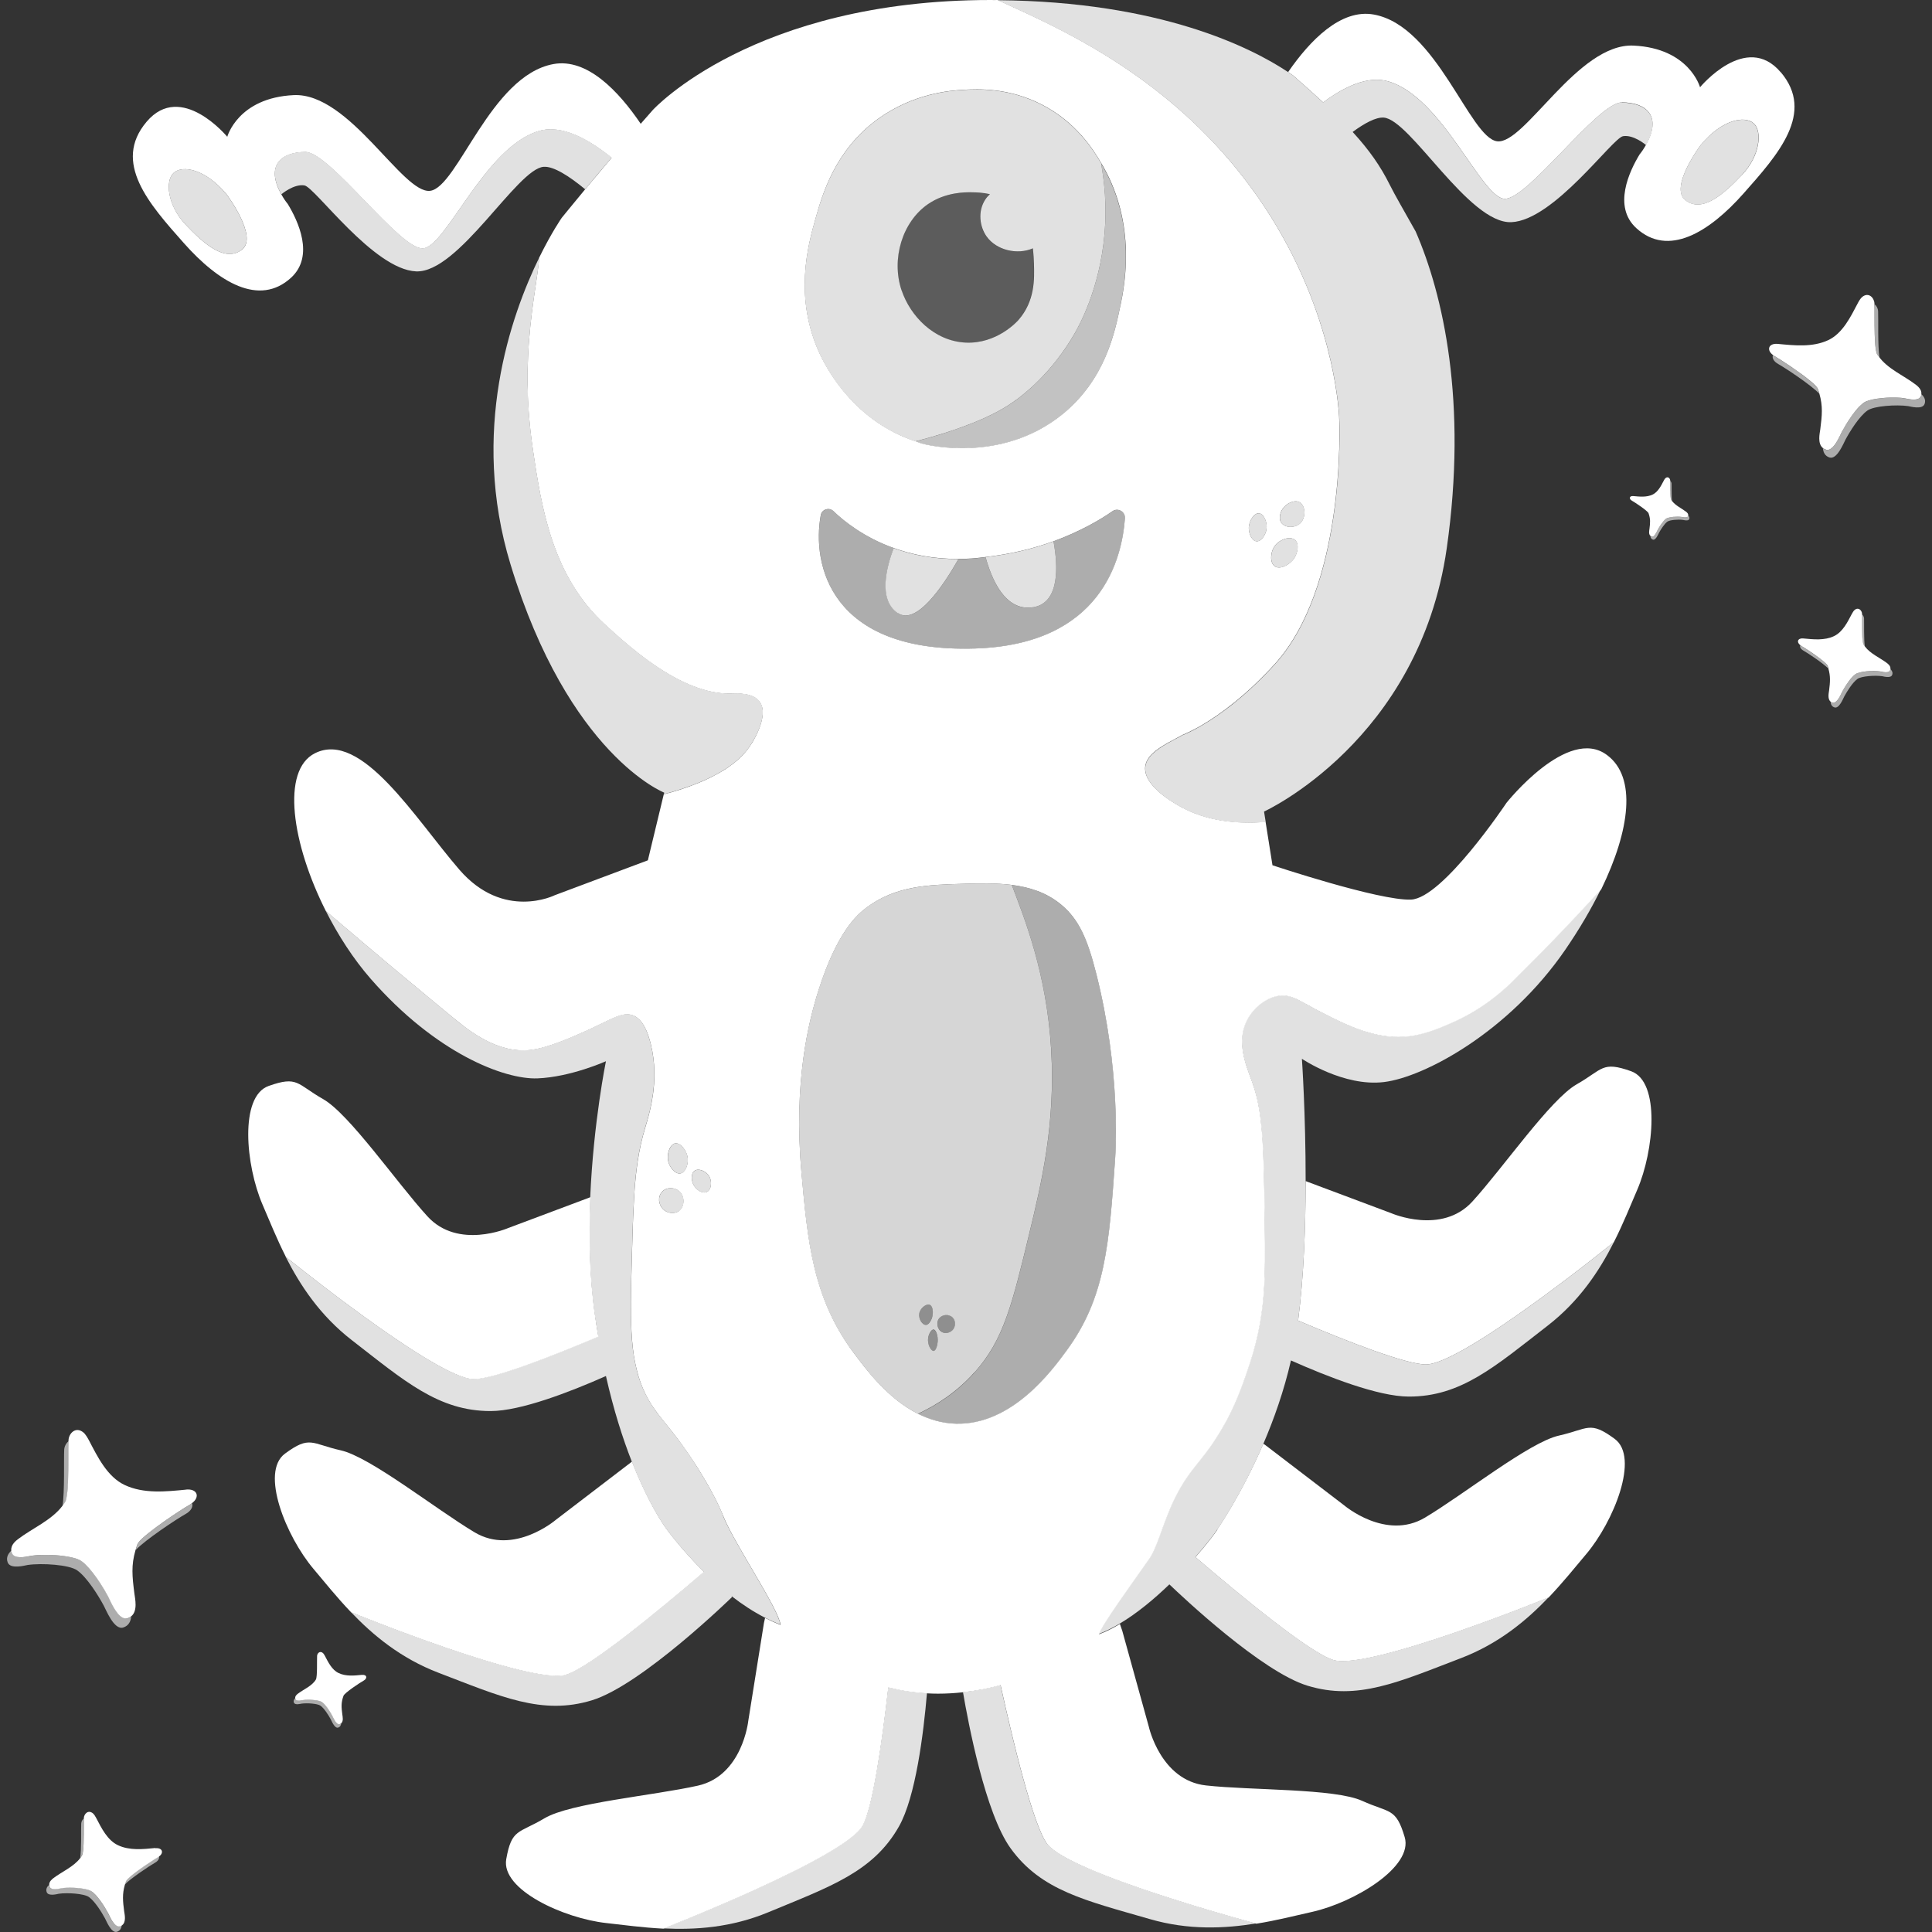
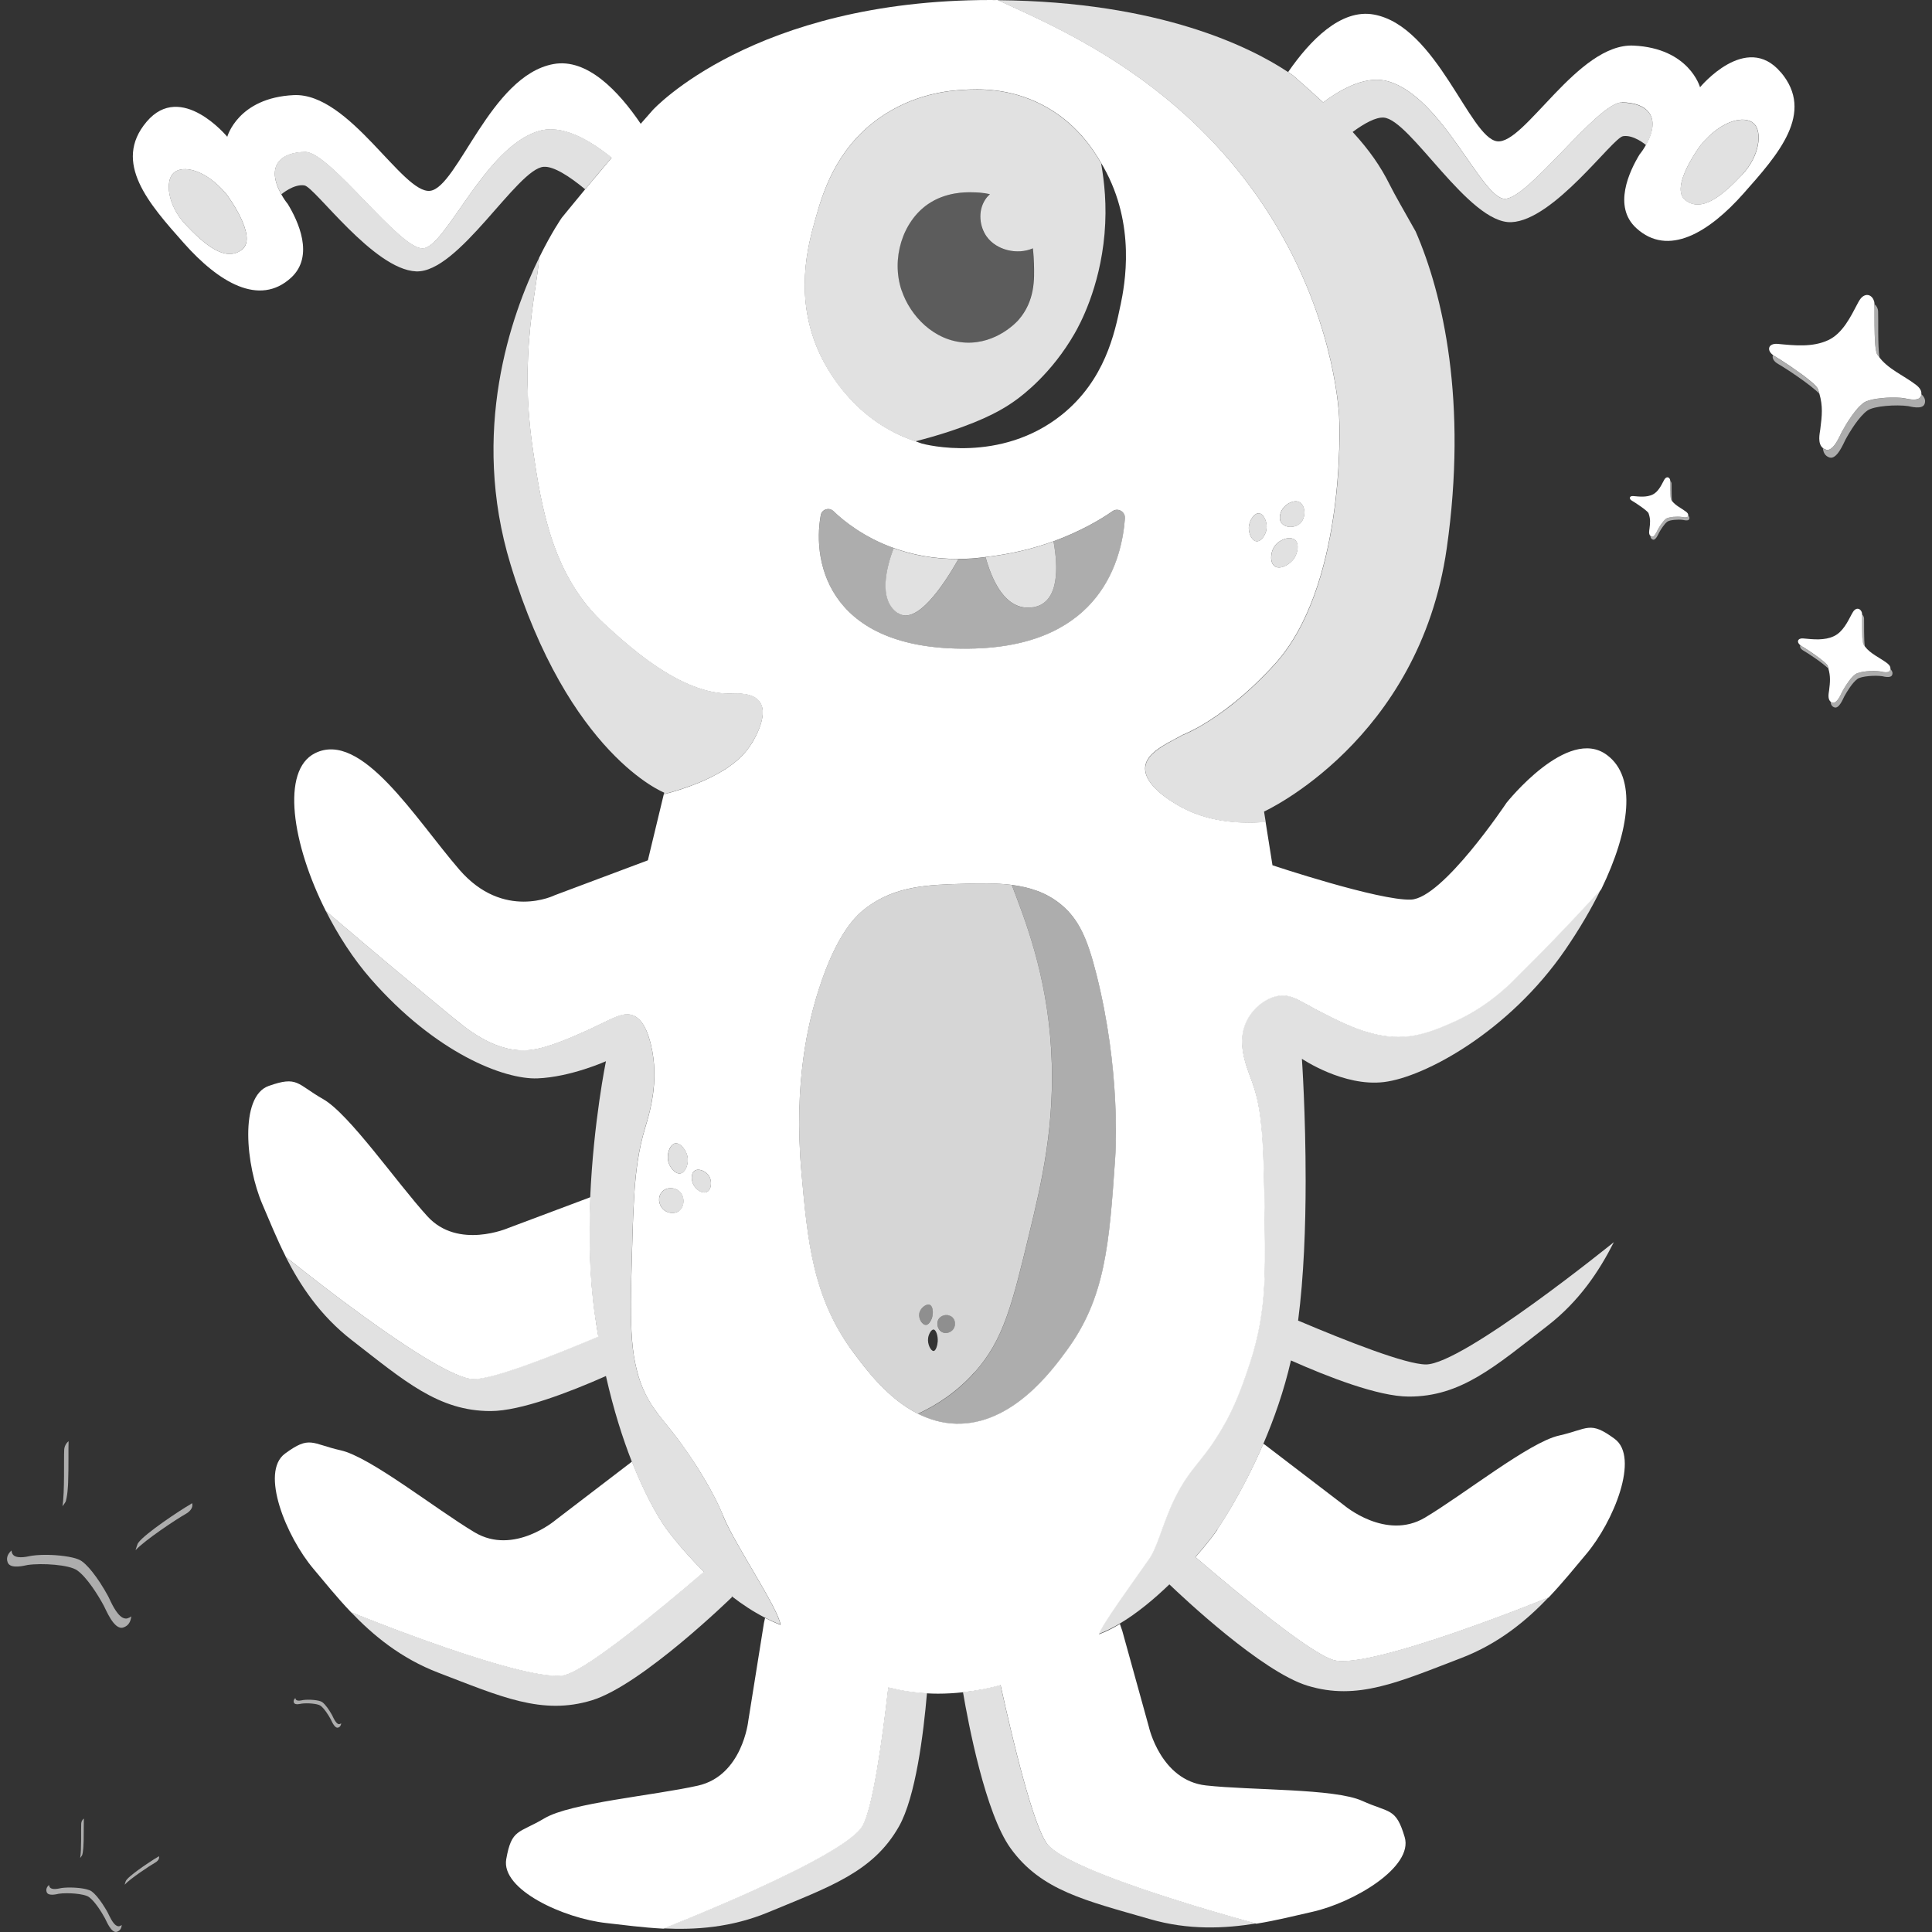
<svg xmlns="http://www.w3.org/2000/svg" viewBox="0 0 300 300">
  <rect x="0" y="0" width="300" height="300" fill="#333333" stroke="none" />
  <g fill="#fff">
    <path d="m 162.55 286.25 c -2.16 -2.97 -5.24 -15.73 -7.2 -24.61 -1.85 .51 -3.79 .88 -5.82 1.1 .81 4.77 3.47 18.84 7.4 24.27 4.76 6.59 11.66 8.1 21.6 10.98 6.02 1.75 11.62 1.48 16.54 .68 -.01 0 -29.13 -7.78 -32.52 -12.43 z" opacity=".85" />
    <path d="m 133.92 283.48 c -2.85 5 -30.92 15.96 -30.94 15.96 4.98 .25 10.57 -.11 16.36 -2.52 9.56 -3.97 16.25 -6.24 20.25 -13.31 2.59 -4.58 3.81 -14.37 4.35 -20.71 -2.12 -.11 -4.12 -.43 -6.02 -.91 -.98 8.55 -2.43 18.72 -4 21.49 z" opacity=".85" />
    <path d="m 189.03 237.5 c -.04 .16 -1.34 1.94 -3.4 4.29 6.91 5.92 17.76 14.88 21.42 15.98 5.51 1.67 33.42 -9.71 33.43 -9.72 2.24 -2.35 4.12 -4.71 5.81 -6.71 4.28 -5.06 8.33 -15.04 4.44 -17.91 s -4.1 -1.54 -8.67 -.51 c -4.58 1.03 -14.7 9.1 -20.78 12.73 s -12.57 -1.91 -12.57 -1.91 l -12.27 -9.38 -.27 -.18 c -3.44 8 -7.13 13.26 -7.13 13.26 l -.01 .04 z" />
-     <path d="m 201.57 205.06 c 7.75 3.29 16.78 6.81 19.85 6.81 5.75 0 29.17 -18.98 29.18 -18.99 1.47 -2.9 2.58 -5.7 3.62 -8.11 2.63 -6.09 3.61 -16.81 -.94 -18.43 s -4.37 -.29 -8.45 2.03 -11.43 12.97 -16.2 18.2 -12.58 1.82 -12.58 1.82 l -13.31 -4.99 c -.01 6.98 -.28 14.83 -1.17 21.65 z" />
    <path d="m 87.93 260.04 c 3.65 -1.11 14.48 -10.04 21.39 -15.96 -3.72 -3.66 -6.07 -7 -6.07 -7 -1.34 -1.96 -3.22 -5.29 -5.12 -10.12 l -11.86 9.07 s -6.49 5.54 -12.57 1.91 -16.2 -11.7 -20.78 -12.73 -4.78 -2.36 -8.67 .51 .16 12.84 4.44 17.91 c 1.69 2 3.57 4.36 5.81 6.71 .01 .01 27.92 11.39 33.43 9.72 z" />
    <path d="m 92.91 207.54 c -.18 -1.03 -.35 -2.09 -.5 -3.17 -.89 -6.12 -.99 -12.58 -.73 -18.47 l -12.74 4.78 s -7.82 3.42 -12.58 -1.82 c -4.77 -5.23 -12.12 -15.89 -16.2 -18.2 -4.08 -2.32 -3.9 -3.65 -8.45 -2.03 s -3.57 12.34 -.94 18.43 c 1.04 2.4 2.15 5.21 3.62 8.11 .01 .01 23.43 18.99 29.18 18.99 3.01 0 11.72 -3.38 19.35 -6.6 z" />
    <path d="m 83.73 20.31 c -8.43 2.41 -14.45 18.07 -18.07 18.24 -3.61 .17 -14.45 -14.97 -18.24 -14.97 s -6.23 2.13 -3.73 6.59 c 0 0 1.93 -1.65 3.58 -1.38 1.65 .28 10.73 13.07 17.34 13.35 s 15.69 -15.96 19.82 -16.24 c 1.56 -.1 4 1.48 6.43 3.49 1.18 -1.42 2.58 -3.1 4.12 -4.91 -3.63 -2.95 -7.75 -5.17 -11.24 -4.17 z" opacity=".85" />
    <path d="m 26.98 26.83 c -1.38 1.23 -1 5.06 1.84 8.04 2.83 2.99 6.13 5.9 8.73 3.91 2.61 -1.99 -2.38 -8.61 -2.38 -8.61 -3.29 -3.96 -6.82 -4.57 -8.2 -3.34 z" opacity=".85" />
    <path d="m 276.5 11.21 c -5.37 -6.33 -12.52 2.34 -12.52 2.34 s -1.65 -6.06 -10.32 -6.47 -16.93 15.41 -21.19 14.86 c -4.27 -.55 -9.36 -17.89 -19.13 -19.68 -5.14 -.94 -9.93 4.02 -13.32 8.93 .27 .18 .52 .35 .75 .51 1.75 1.53 3.3 2.91 4.69 4.2 3.33 -2.48 6.96 -4.17 10.09 -3.27 8.43 2.41 14.45 18.07 18.07 18.24 3.61 .17 14.45 -14.97 18.24 -14.97 s 6.23 2.13 3.73 6.59 c -.34 .61 -.67 1.09 -.99 1.48 -1.59 2.61 -4.19 8.09 -.52 11.45 4.95 4.54 11.28 .69 16.65 -5.37 s 11.15 -12.52 5.78 -18.85 z m -6.04 15.98 c -2.83 2.99 -6.13 5.9 -8.73 3.91 -2.61 -1.99 2.38 -8.61 2.38 -8.61 3.29 -3.96 6.82 -4.57 8.2 -3.34 s 1 5.06 -1.84 8.04 z" />
    <path d="m 264.1 22.5 s -4.98 6.62 -2.38 8.61 c 2.61 1.99 5.9 -.92 8.73 -3.91 s 3.22 -6.82 1.84 -8.04 c -1.38 -1.23 -4.9 -.61 -8.2 3.34 z" opacity=".85" />
    <path d="m 189.04 237.46 s 3.7 -5.26 7.13 -13.26 c 1.63 -3.79 3.2 -8.19 4.29 -12.95 5.73 2.55 13.55 5.6 18.27 5.61 8.13 .03 13.41 -4.67 21.59 -11.01 4.95 -3.84 8.03 -8.52 10.28 -12.97 -.01 .01 -23.43 18.99 -29.18 18.99 -3.08 0 -12.11 -3.53 -19.85 -6.81 .89 -6.81 1.17 -14.67 1.17 -21.65 .01 -10.49 -.58 -19 -.58 -19 s 6.47 4.38 12.75 3.61 c 6.28 -.76 19.4 -7.8 28.15 -20.55 2.18 -3.18 4.05 -6.36 5.54 -9.43 -.35 .38 -.72 .78 -1.1 1.19 -.47 .51 -.97 1.04 -1.49 1.61 -.65 .7 -1.36 1.45 -2.1 2.24 -.79 .84 -1.62 1.71 -2.54 2.66 -1.81 1.88 -3.88 3.98 -6.27 6.34 -.16 .16 -.36 .35 -.58 .57 -1.57 1.51 -4.68 4.21 -9.25 6.18 -.86 .37 -1.74 .74 -2.66 1.08 -1.88 .68 -3.94 1.18 -6.39 1.04 -.94 -.05 -1.87 -.21 -2.78 -.42 -.58 -.13 -1.15 -.29 -1.71 -.47 -2.41 -.78 -4.66 -1.93 -6.69 -2.97 -.84 -.43 -1.54 -.82 -2.15 -1.16 s -1.14 -.63 -1.62 -.85 c -.72 -.34 -1.35 -.53 -2.05 -.54 -.23 0 -.48 .01 -.73 .05 -.74 .11 -1.43 .39 -2.07 .77 -1.3 .78 -2.35 2 -2.94 3.27 -1.45 3.15 -.11 6.58 .79 8.98 .06 .16 .12 .32 .17 .47 .21 .57 .39 1.16 .55 1.78 s .3 1.27 .43 1.95 c .12 .69 .23 1.41 .32 2.18 .22 1.93 .35 4.15 .44 6.81 s .13 5.74 .18 9.4 c .01 .96 .03 1.9 .03 2.82 .02 1.84 .01 3.6 -.06 5.33 -.02 .43 -.04 .86 -.06 1.3 -.23 3.87 -.81 7.66 -2.2 11.92 -.84 2.57 -1.84 5.56 -3.56 8.81 -.28 .53 -.59 1.08 -.92 1.62 -.26 .44 -.54 .88 -.83 1.33 -.26 .4 -.52 .8 -.8 1.2 -.26 .37 -.51 .7 -.75 1.02 s -.48 .62 -.71 .91 c -.69 .87 -1.33 1.65 -1.96 2.53 -.21 .29 -.42 .6 -.63 .92 -.42 .65 -.85 1.37 -1.29 2.24 -.29 .56 -.54 1.12 -.79 1.67 -1.46 3.33 -2.23 6.51 -3.42 8.2 -2.79 3.96 -7.46 10.37 -7.79 11.7 1.08 -.42 2.16 -.96 3.24 -1.6 2.74 -1.63 5.4 -3.86 7.72 -6.1 2.04 1.95 14.33 13.56 21.44 15.73 7.77 2.38 14.18 -.58 23.85 -4.28 5.85 -2.24 10.16 -5.83 13.6 -9.44 -.01 .01 -27.92 11.39 -33.43 9.72 -3.65 -1.11 -14.51 -10.07 -21.42 -15.98 2.06 -2.35 3.36 -4.13 3.4 -4.29 l .01 -.04 z" opacity=".85" />
    <path d="m 112.29 235.38 c -.23 -.59 -.81 -2 -2.06 -4.25 -.42 -.75 -.91 -1.6 -1.49 -2.54 -.2 -.33 -.4 -.65 -.6 -.96 -1.17 -1.85 -2.22 -3.3 -3.14 -4.5 -.31 -.4 -.6 -.78 -.88 -1.13 -.14 -.18 -.28 -.35 -.41 -.51 -.27 -.33 -.52 -.65 -.76 -.95 s -.47 -.59 -.69 -.87 -.42 -.55 -.61 -.83 c -.76 -1.08 -1.37 -2.18 -1.86 -3.33 -.52 -1.23 -.9 -2.52 -1.17 -3.9 -.07 -.35 -.14 -.71 -.2 -1.08 -.25 -1.59 -.38 -3.31 -.43 -5.19 -.01 -.25 -.02 -.49 -.02 -.75 -.03 -1.63 -.01 -3.39 .03 -5.29 .03 -1.29 .07 -2.65 .11 -4.09 .04 -1.24 .07 -2.39 .1 -3.48 .03 -1.03 .07 -2.01 .1 -2.93 l .01 -.12 c .04 -.93 .08 -1.81 .13 -2.65 s .11 -1.63 .17 -2.4 c .07 -.8 .15 -1.56 .25 -2.3 .05 -.36 .1 -.72 .15 -1.07 .27 -1.76 .64 -3.42 1.15 -5.14 .08 -.26 .17 -.56 .27 -.91 .31 -1.05 .69 -2.49 .93 -4.19 .08 -.57 .14 -1.16 .19 -1.78 .04 -.62 .06 -1.27 .04 -1.93 -.03 -1.33 -.19 -2.74 -.55 -4.18 -.21 -.85 -.44 -1.54 -.68 -2.1 -.12 -.28 -.24 -.52 -.37 -.74 s -.25 -.4 -.37 -.56 c -.24 -.33 -.48 -.55 -.69 -.71 -.16 -.12 -.31 -.21 -.43 -.27 -.04 -.02 -.08 -.04 -.12 -.06 -1.31 -.56 -2.58 .05 -4.8 1.14 -.54 .27 -1.17 .57 -1.84 .88 -.25 .12 -.48 .23 -.74 .34 -1.37 .61 -3.3 1.48 -5.23 2.13 -.39 .13 -.77 .25 -1.15 .36 -.76 .22 -1.5 .38 -2.19 .47 -.32 .04 -.64 .06 -.95 .07 -.01 0 -.01 0 -.02 0 -.62 .02 -1.23 -.03 -1.82 -.12 -.3 -.05 -.6 -.1 -.89 -.17 -.59 -.14 -1.16 -.32 -1.71 -.53 -.83 -.32 -1.62 -.71 -2.37 -1.14 -.99 -.57 -1.9 -1.21 -2.71 -1.82 -.61 -.46 -1.16 -.91 -1.64 -1.31 -.6 -.49 -1.18 -.97 -1.75 -1.44 -2.28 -1.88 -4.35 -3.6 -6.23 -5.17 -.47 -.39 -.93 -.78 -1.38 -1.15 -1.55 -1.3 -2.95 -2.48 -4.24 -3.57 -.57 -.49 -1.13 -.96 -1.66 -1.41 -.69 -.58 -1.33 -1.13 -1.95 -1.65 -.92 -.78 -1.76 -1.5 -2.53 -2.15 1.92 3.8 4.29 7.47 6.98 10.55 10.12 11.57 20.74 15.64 25.87 15.45 5.14 -.19 10.65 -2.66 10.65 -2.66 s -1.93 9.42 -2.44 21.09 c -.26 5.89 -.16 12.35 .73 18.47 .16 1.09 .33 2.14 .5 3.17 -7.63 3.22 -16.34 6.6 -19.35 6.6 -5.75 0 -29.17 -18.98 -29.18 -18.99 2.25 4.45 5.33 9.13 10.28 12.97 8.18 6.34 13.46 11.03 21.59 11.01 4.61 -.01 12.19 -2.92 17.87 -5.44 1.2 5.32 2.61 9.7 4.01 13.27 1.9 4.84 3.78 8.16 5.12 10.12 0 0 2.35 3.34 6.07 7 -6.91 5.92 -17.74 14.85 -21.39 15.96 -5.51 1.67 -33.42 -9.71 -33.43 -9.72 3.44 3.61 7.75 7.2 13.6 9.44 9.67 3.7 16.08 6.66 23.85 4.28 s 21.74 -16.02 21.74 -16.02 l -.06 -.15 c 1.61 1.25 3.34 2.4 5.16 3.33 .79 .4 1.59 .77 2.41 1.08 -.31 -2.52 -7.23 -12.66 -8.91 -16.91 z" opacity=".85" />
    <path d="m 108.59 121.5 c .62 -.26 1.2 -.52 1.73 -.78 s 1.02 -.52 1.48 -.79 .87 -.52 1.25 -.78 c .57 -.39 1.06 -.77 1.49 -1.15 s .79 -.75 1.11 -1.11 c .13 -.15 .25 -.3 .36 -.44 .26 -.33 .48 -.64 .67 -.95 .08 -.12 .25 -.41 .47 -.8 .15 -.27 .31 -.59 .48 -.95 .2 -.44 .39 -.93 .54 -1.43 .1 -.34 .18 -.68 .23 -1.02 s .07 -.68 .04 -1 c -.04 -.48 -.18 -.94 -.45 -1.32 -.13 -.19 -.28 -.35 -.45 -.48 -.34 -.28 -.75 -.46 -1.18 -.59 s -.88 -.19 -1.3 -.22 c -.63 -.05 -1.19 -.02 -1.51 -.01 -5.72 .14 -11.59 -3.88 -15.88 -7.45 -1.43 -1.19 -2.68 -2.33 -3.69 -3.25 -1.04 -.94 -1.97 -1.94 -2.81 -2.98 -.84 -1.03 -1.59 -2.11 -2.26 -3.22 s -1.26 -2.24 -1.78 -3.4 c -.78 -1.73 -1.42 -3.51 -1.94 -5.3 -.7 -2.38 -1.21 -4.79 -1.62 -7.13 -.21 -1.17 -.39 -2.32 -.56 -3.45 -.09 -.56 -.17 -1.12 -.25 -1.67 -.27 -1.81 -.47 -3.56 -.6 -5.23 s -.2 -3.27 -.23 -4.8 c -.02 -1.53 0 -2.99 .07 -4.37 .3 -6.93 1.47 -12.08 1.75 -15.48 -4.42 9.02 -10.78 27.04 -4.47 47.71 9.04 29.64 23.86 35.42 23.86 35.42 l -.06 .24 c 1.75 -.45 3.22 -.95 4.23 -1.32 .4 -.15 .74 -.28 .98 -.38 .12 -.05 .22 -.09 .3 -.12 z" opacity=".85" />
    <path d="m 251.85 15.9 c -3.79 0 -14.62 15.14 -18.24 14.97 -3.61 -.17 -9.64 -15.83 -18.07 -18.24 -3.13 -.9 -6.76 .8 -10.09 3.27 -1.39 -1.29 -2.94 -2.67 -4.69 -4.2 -.23 -.16 -.49 -.34 -.75 -.51 -5.67 -3.77 -19.79 -10.95 -45.08 -11.16 .92 .43 1.96 .9 3.07 1.41 8.97 4.12 23.62 11.29 35.18 26.25 6.37 8.24 9.97 16.48 12.03 23.08 .13 .41 .25 .82 .37 1.22 1.75 5.99 2.19 10.43 2.33 11.98 .28 3.17 .73 27.43 -9.95 39.18 -.49 .54 -.98 1.06 -1.46 1.55 l -.01 .01 c -4.47 4.6 -8.35 7.12 -10.64 8.37 -.82 .45 -1.43 .74 -1.8 .89 -.25 .11 -.4 .17 -.4 .17 -.77 .42 -1.55 .82 -2.29 1.24 -.23 .13 -.46 .26 -.68 .4 -.89 .54 -1.66 1.12 -2.18 1.78 -.37 .47 -.61 .99 -.66 1.57 -.26 3.01 4.64 5.69 5.6 6.22 1.91 1.04 4.01 1.72 6.22 2.08 1.11 .18 2.24 .29 3.39 .32 s 2.31 0 3.49 -.1 l -.26 -1.63 s 24.1 -10.98 28.37 -40.88 c 3.24 -22.69 -.55 -39.39 -4.83 -49.2 -1.78 -3.17 -3.24 -5.68 -4.02 -7.25 -1.43 -2.88 -3.19 -5.4 -5.76 -8.2 1.86 -1.37 3.61 -2.31 4.82 -2.23 4.13 .28 13.21 16.51 19.82 16.24 6.61 -.28 15.69 -13.07 17.34 -13.35 s 3.58 1.38 3.58 1.38 c 2.5 -4.47 .05 -6.59 -3.73 -6.59 z" opacity=".85" />
    <path d="m 201.8 81.35 c 1.05 -.85 .95 -2.79 .05 -3.34 -.8 -.49 -2.16 .14 -2.74 1.1 -.04 .06 -.72 1.21 -.15 2.05 .56 .82 2.02 .86 2.84 .2 z" opacity=".85" />
    <path d="m 197.96 87.94 c .82 .56 2.36 -.23 3.04 -1.3 .52 -.82 .78 -2.2 .1 -2.79 -.74 -.65 -2.33 -.13 -3.09 .85 -.78 1 -.85 2.7 -.05 3.24 z" opacity=".85" />
    <path d="m 195.11 84.05 c .73 .07 1.41 -.98 1.55 -1.85 .18 -1.09 -.41 -2.42 -1.15 -2.49 -.75 -.07 -1.59 1.16 -1.6 2.3 0 .86 .48 1.98 1.2 2.05 z" opacity=".85" />
    <path d="m 104.85 177.54 c -.82 .14 -1.39 1.72 -1.04 2.94 .25 .85 1.05 1.87 1.85 1.73 .79 -.14 1.19 -1.34 1.15 -2.19 -.05 -1.29 -1.13 -2.62 -1.96 -2.48 z" opacity=".85" />
    <path d="m 102.83 185.04 c -.74 .77 -.57 2.02 .12 2.71 .65 .65 1.75 .82 2.48 .29 .93 -.68 .96 -2.27 .06 -3.06 -.7 -.62 -1.93 -.7 -2.65 .06 z" opacity=".85" />
    <path d="m 107.85 181.81 c -.61 .43 -.51 1.56 -.12 2.25 .41 .72 1.36 1.35 2.02 1.04 .71 -.33 .87 -1.65 .35 -2.48 -.48 -.77 -1.62 -1.25 -2.25 -.81 z" opacity=".85" />
    <path d="m 249.53 117.24 c -6.09 -4.57 -15.6 7.42 -15.6 7.42 s -9.89 14.84 -14.84 15.03 -21.5 -5.33 -21.5 -5.33 l -1.07 -6.74 c -1.17 .1 -2.34 .14 -3.49 .1 -1.15 -.03 -2.28 -.14 -3.39 -.32 -2.21 -.36 -4.31 -1.04 -6.22 -2.08 -.96 -.53 -5.86 -3.21 -5.6 -6.22 .05 -.58 .29 -1.09 .66 -1.57 .52 -.66 1.29 -1.24 2.18 -1.78 .22 -.13 .45 -.27 .68 -.4 .74 -.41 1.52 -.82 2.29 -1.24 0 0 .15 -.06 .4 -.17 .37 -.16 .98 -.45 1.8 -.89 2.29 -1.25 6.16 -3.77 10.64 -8.37 l .01 -.01 c .48 -.49 .97 -1.01 1.46 -1.55 10.68 -11.75 10.23 -36.01 9.95 -39.18 -.14 -1.54 -.58 -5.99 -2.33 -11.98 -.12 -.4 -.24 -.81 -.37 -1.22 -2.05 -6.6 -5.66 -14.84 -12.03 -23.08 -11.56 -14.96 -26.21 -22.13 -35.18 -26.25 -1.12 -.51 -2.15 -.98 -3.07 -1.41 -.35 .02 -.7 0 -1.08 0 -36.89 0 -52.46 17.08 -52.46 17.08 -.63 .71 -1.25 1.43 -1.88 2.14 -3.4 -5.02 -8.3 -10.24 -13.56 -9.27 -9.77 1.79 -14.86 19.13 -19.13 19.68 s -12.52 -15.27 -21.19 -14.86 -10.32 6.47 -10.32 6.47 -7.16 -8.67 -12.52 -2.34 c -5.37 6.33 .41 12.8 5.78 18.85 5.37 6.06 11.7 9.91 16.65 5.37 3.67 -3.37 1.07 -8.84 -.52 -11.45 -.32 -.39 -.65 -.87 -.99 -1.48 -2.5 -4.47 -.05 -6.59 3.73 -6.59 s 14.62 15.14 18.24 14.97 c 3.61 -.17 9.64 -15.83 18.07 -18.24 3.5 -1 7.62 1.23 11.24 4.17 -1.54 1.82 -2.94 3.49 -4.12 4.91 -2.21 2.67 -3.63 4.42 -3.63 4.42 s -1.56 2.23 -3.48 6.14 c -.28 3.4 -1.45 8.56 -1.75 15.48 -.06 1.39 -.09 2.84 -.07 4.37 s .09 3.13 .23 4.8 c .13 1.67 .33 3.41 .6 5.23 .08 .55 .17 1.11 .25 1.67 .17 1.13 .35 2.28 .56 3.45 .41 2.34 .92 4.74 1.62 7.13 .52 1.79 1.16 3.57 1.94 5.3 .52 1.16 1.11 2.29 1.78 3.4 s 1.42 2.18 2.26 3.22 1.77 2.03 2.81 2.98 c 1.01 .92 2.26 2.06 3.69 3.25 4.29 3.57 10.16 7.59 15.88 7.45 .32 -.01 .88 -.03 1.51 .01 .42 .03 .87 .1 1.3 .22 .43 .13 .84 .31 1.18 .59 .17 .14 .32 .3 .45 .48 .27 .39 .41 .84 .45 1.32 .03 .32 .01 .66 -.04 1 s -.13 .68 -.23 1.02 c -.15 .5 -.34 .99 -.54 1.43 -.16 .36 -.33 .68 -.48 .95 -.21 .39 -.39 .69 -.47 .8 -.19 .31 -.41 .62 -.67 .95 -.11 .14 -.23 .29 -.36 .44 -.32 .36 -.68 .73 -1.11 1.11 s -.92 .76 -1.49 1.15 c -.38 .26 -.79 .52 -1.25 .78 s -.94 .52 -1.48 .79 -1.11 .52 -1.73 .78 c -.08 .03 -.18 .08 -.3 .12 -.25 .1 -.58 .23 -.98 .38 -1.01 .38 -2.48 .88 -4.23 1.32 l -2.47 10.25 -14.46 5.42 s -7.95 3.98 -14.82 -3.98 c -6.87 -7.95 -15.18 -21.69 -22.41 -18.07 -5.3 2.65 -3.59 14.06 1.69 24.51 .77 .66 1.61 1.37 2.53 2.15 .61 .52 1.26 1.07 1.95 1.65 .53 .45 1.09 .92 1.66 1.41 1.29 1.09 2.69 2.27 4.24 3.57 .45 .37 .91 .76 1.38 1.15 1.88 1.57 3.95 3.29 6.23 5.17 .57 .47 1.15 .95 1.75 1.44 .49 .4 1.04 .85 1.64 1.31 .81 .62 1.72 1.25 2.71 1.82 .75 .43 1.54 .82 2.37 1.14 .55 .21 1.12 .39 1.71 .53 .29 .07 .59 .13 .89 .17 .6 .09 1.2 .13 1.82 .12 h .02 c .31 -.01 .63 -.03 .95 -.07 .69 -.09 1.43 -.25 2.19 -.47 .38 -.11 .77 -.23 1.15 -.36 1.93 -.65 3.86 -1.52 5.23 -2.13 .27 -.12 .5 -.23 .74 -.34 .67 -.31 1.3 -.61 1.84 -.88 2.23 -1.09 3.5 -1.69 4.8 -1.14 .04 .02 .08 .03 .12 .06 .13 .06 .27 .15 .43 .27 .21 .16 .45 .39 .69 .71 .12 .16 .24 .35 .37 .56 .12 .22 .25 .46 .37 .74 .24 .56 .47 1.24 .68 2.1 .36 1.45 .52 2.85 .55 4.18 .02 .66 0 1.31 -.04 1.93 s -.11 1.22 -.19 1.78 c -.24 1.7 -.63 3.14 -.93 4.19 -.1 .35 -.2 .65 -.27 .91 -.52 1.72 -.88 3.38 -1.15 5.14 -.05 .35 -.1 .71 -.15 1.07 -.1 .74 -.18 1.5 -.25 2.3 -.07 .77 -.12 1.56 -.17 2.4 s -.09 1.72 -.13 2.65 l -.01 .12 c -.04 .92 -.07 1.9 -.1 2.93 -.03 1.09 -.07 2.25 -.1 3.48 -.04 1.44 -.08 2.8 -.11 4.09 -.04 1.91 -.06 3.66 -.03 5.29 .01 .26 .02 .5 .02 .75 .06 1.88 .18 3.61 .43 5.19 .06 .37 .13 .72 .2 1.08 .28 1.38 .65 2.67 1.17 3.9 .49 1.16 1.1 2.26 1.86 3.33 .19 .27 .4 .55 .61 .83 .22 .28 .45 .57 .69 .87 s .5 .62 .76 .95 c .13 .17 .27 .34 .41 .51 .28 .35 .57 .73 .88 1.13 .92 1.21 1.96 2.66 3.14 4.5 .2 .31 .4 .63 .6 .96 .58 .94 1.07 1.79 1.49 2.54 1.25 2.26 1.83 3.67 2.06 4.25 1.68 4.25 8.6 14.38 8.91 16.91 -.82 -.31 -1.62 -.68 -2.41 -1.08 l -.17 .75 -2.44 15.25 s -.9 8.48 -7.81 10.04 c -6.91 1.55 -19.8 2.67 -23.83 5.07 s -5.1 1.58 -5.94 6.34 c -.85 4.76 8.96 9.21 15.55 9.93 2.6 .29 5.59 .7 8.84 .87 .01 -.01 28.09 -10.96 30.94 -15.96 1.57 -2.76 3.02 -12.94 4 -21.49 1.89 .48 3.9 .8 6.02 .91 .55 .03 1.11 .05 1.68 .05 1.34 0 2.64 -.08 3.91 -.22 2.03 -.22 3.97 -.59 5.82 -1.1 1.96 8.88 5.04 21.64 7.2 24.61 3.38 4.65 32.51 12.42 32.52 12.43 3.21 -.52 6.13 -1.27 8.68 -1.84 6.47 -1.45 15.72 -6.96 14.35 -11.6 -1.37 -4.63 -2.33 -3.7 -6.61 -5.64 -4.27 -1.94 -17.21 -1.61 -24.25 -2.39 s -8.87 -9.11 -8.87 -9.11 l -4.12 -14.88 -.37 -1.08 c -1.07 .64 -2.16 1.19 -3.24 1.6 .34 -1.33 5.01 -7.74 7.79 -11.7 1.19 -1.69 1.96 -4.87 3.42 -8.2 .24 -.54 .49 -1.1 .79 -1.67 .44 -.86 .87 -1.59 1.29 -2.24 .21 -.32 .42 -.63 .63 -.92 .63 -.88 1.27 -1.66 1.96 -2.53 .23 -.29 .47 -.59 .71 -.91 s .49 -.66 .75 -1.02 c .29 -.41 .54 -.8 .8 -1.2 .29 -.45 .57 -.89 .83 -1.33 .33 -.55 .63 -1.09 .92 -1.62 1.72 -3.25 2.71 -6.24 3.56 -8.81 1.39 -4.25 1.98 -8.04 2.2 -11.92 .03 -.43 .05 -.86 .06 -1.3 .07 -1.73 .07 -3.49 .06 -5.33 -.01 -.92 -.02 -1.86 -.03 -2.82 -.05 -3.66 -.09 -6.75 -.18 -9.4 -.09 -2.66 -.21 -4.88 -.44 -6.81 -.09 -.77 -.19 -1.5 -.32 -2.18 -.12 -.69 -.26 -1.33 -.43 -1.95 -.16 -.62 -.35 -1.21 -.55 -1.78 -.06 -.15 -.11 -.31 -.17 -.47 -.9 -2.4 -2.25 -5.82 -.79 -8.98 .59 -1.28 1.64 -2.5 2.94 -3.27 .64 -.38 1.33 -.66 2.07 -.77 .26 -.04 .5 -.06 .73 -.05 .7 .01 1.33 .21 2.05 .54 .48 .23 1 .51 1.62 .85 .61 .34 1.31 .73 2.15 1.16 2.03 1.04 4.28 2.19 6.69 2.97 .56 .18 1.14 .33 1.71 .47 .91 .21 1.83 .36 2.78 .42 2.45 .14 4.51 -.36 6.39 -1.04 .92 -.33 1.81 -.71 2.66 -1.08 4.57 -1.97 7.67 -4.67 9.25 -6.18 .23 -.22 .42 -.41 .58 -.57 2.39 -2.36 4.45 -4.46 6.27 -6.34 .92 -.95 1.75 -1.82 2.54 -2.66 .74 -.79 1.45 -1.54 2.1 -2.24 .52 -.56 1.02 -1.1 1.49 -1.61 .38 -.41 .75 -.81 1.1 -1.19 4.49 -9.24 5.5 -17.39 .93 -20.82 z m -50.43 -38.13 c .58 -.96 1.95 -1.59 2.74 -1.1 .9 .55 1 2.49 -.05 3.34 -.82 .67 -2.28 .63 -2.84 -.2 -.57 -.83 .11 -1.98 .15 -2.05 z m -1.1 5.59 c .76 -.98 2.35 -1.5 3.09 -.85 .68 .59 .42 1.97 -.1 2.79 -.68 1.07 -2.22 1.85 -3.04 1.3 -.8 -.54 -.73 -2.24 .05 -3.24 z m -2.49 -4.99 c .74 .07 1.32 1.41 1.15 2.49 -.14 .87 -.82 1.91 -1.55 1.85 -.72 -.06 -1.2 -1.18 -1.2 -2.05 .01 -1.13 .85 -2.37 1.6 -2.3 z m -157.96 -40.93 c -2.61 1.99 -5.9 -.92 -8.73 -3.91 s -3.22 -6.82 -1.84 -8.04 c 1.38 -1.23 4.9 -.61 8.2 3.34 0 0 4.98 6.62 2.38 8.61 z m 67.87 149.26 c -.73 .53 -1.83 .36 -2.48 -.29 -.69 -.7 -.86 -1.94 -.12 -2.71 .72 -.76 1.95 -.68 2.65 -.06 .9 .79 .87 2.38 -.06 3.06 z m .23 -5.83 c -.8 .14 -1.6 -.88 -1.85 -1.73 -.36 -1.22 .22 -2.8 1.04 -2.94 .83 -.14 1.91 1.19 1.96 2.48 .04 .86 -.37 2.05 -1.15 2.19 z m 4.1 2.88 c -.66 .31 -1.61 -.32 -2.02 -1.04 -.4 -.69 -.49 -1.82 .12 -2.25 .63 -.44 1.77 .04 2.25 .81 .52 .84 .36 2.15 -.35 2.48 z m 63.41 -5.21 c -.92 13.27 -1.5 21.6 -7.51 29.8 -2.35 3.21 -8.51 11.61 -17.2 11.39 -2.16 -.06 -4.12 -.65 -5.9 -1.54 -4.72 -2.36 -8.09 -6.9 -10.1 -9.61 -6.27 -8.49 -7.05 -17.27 -8 -27.86 -1.25 -14 1.09 -23.41 2.67 -28.35 2.86 -8.96 5.93 -11.68 7.51 -12.84 4.51 -3.33 9.57 -3.48 14.78 -3.63 2.63 -.08 5.24 -.14 7.71 .17 2.74 .35 5.31 1.15 7.56 2.98 2.91 2.36 4.22 5.55 5.57 10.9 3.76 14.88 3 27.25 2.91 28.59 z m -21.8 -79.18 c -22.45 .69 -25.32 -13.08 -23.91 -20.72 .17 -.9 1.3 -1.25 1.96 -.62 1.66 1.6 4.78 4.09 9.37 5.74 2.8 1.01 6.15 1.71 10.06 1.69 .67 0 1.36 -.03 2.07 -.07 .74 -.05 1.43 -.15 2.13 -.23 4.06 -.46 7.59 -1.36 10.55 -2.44 4.2 -1.54 7.31 -3.38 9.14 -4.66 .86 -.6 2.02 .05 1.95 1.09 -.46 6.21 -3.59 19.62 -23.32 20.22 z m 22.62 -53.27 c -.88 4.25 -2.4 11.59 -9.1 16.97 -9.56 7.67 -21.25 4.62 -21.75 4.47 -.35 -.1 -.65 -.25 -.99 -.36 -9.16 -3.02 -13.45 -10.65 -14.75 -13.37 -4.23 -8.9 -1.88 -17.21 -.77 -21.14 1.05 -3.73 2.99 -10.59 9.57 -15.43 5.58 -4.11 11.46 -4.52 13.42 -4.63 2.27 -.13 7.05 -.34 12.19 2.31 5.16 2.66 7.84 6.74 9.19 9.07 .13 .23 .27 .46 .38 .65 5.06 9 3.29 18.21 2.62 21.45 z" />
    <path d="m 172.73 79.4 c -1.83 1.28 -4.94 3.13 -9.14 4.66 .69 3.78 1.02 9.55 -3.18 10.24 -4.39 .72 -6.5 -4.54 -7.37 -7.79 -.71 .08 -1.39 .18 -2.13 .23 -.71 .05 -1.39 .07 -2.07 .07 -2.44 4.3 -6.51 10.3 -9.39 8.4 -3.21 -2.11 -1.69 -7.44 -.66 -10.1 -4.59 -1.65 -7.71 -4.14 -9.37 -5.74 -.66 -.64 -1.79 -.28 -1.96 .62 -1.41 7.64 1.45 21.41 23.91 20.72 19.73 -.6 22.86 -14.01 23.32 -20.22 .08 -1.04 -1.09 -1.69 -1.95 -1.09 z" opacity=".6" />
    <path d="m 139.44 95.21 c 2.88 1.89 6.95 -4.11 9.39 -8.4 -3.91 .02 -7.25 -.68 -10.06 -1.69 -1.02 2.66 -2.55 7.98 .66 10.1 z" opacity=".85" />
    <path d="m 160.41 94.3 c 4.2 -.69 3.87 -6.46 3.18 -10.24 -2.96 1.08 -6.49 1.99 -10.55 2.44 .88 3.25 2.98 8.51 7.37 7.79 z" opacity=".85" />
    <path d="m 151.35 213.08 c 4.49 -5.02 5.82 -10.53 8.48 -21.56 1.85 -7.66 4.09 -16.96 3.39 -28.59 -.71 -11.82 -4.11 -20.23 -6.11 -25.52 -2.47 -.31 -5.07 -.25 -7.71 -.17 -5.22 .16 -10.27 .31 -14.78 3.63 -1.58 1.17 -4.65 3.88 -7.51 12.84 -1.58 4.94 -3.91 14.35 -2.67 28.35 .94 10.6 1.72 19.38 8 27.86 2.01 2.71 5.37 7.25 10.1 9.61 2.95 -1.38 6.04 -3.37 8.8 -6.46 z m -8.61 -9.09 c .13 -.88 1.1 -1.59 1.63 -1.38 .52 .21 .59 1.29 .35 2.03 -.03 .09 -.37 1.07 -.94 1.09 -.56 .01 -1.16 -.91 -1.04 -1.73 z m 2.87 4.3 c -.04 .6 -.28 1.47 -.64 1.49 -.41 .03 -1 -1.05 -.85 -2.03 .09 -.62 .5 -1.33 .85 -1.3 .4 .04 .69 1.03 .64 1.83 z m 2.27 -1.73 c -.4 .41 -1.07 .56 -1.58 .3 -.74 -.37 -1.01 -1.5 -.45 -2.17 .5 -.59 1.5 -.69 2.08 -.1 .54 .56 .46 1.47 -.05 1.98 z" opacity=".8" />
    <path d="m 164.68 140.4 c -2.25 -1.83 -4.82 -2.64 -7.56 -2.98 2 5.29 5.39 13.7 6.11 25.52 .7 11.63 -1.54 20.93 -3.39 28.59 -2.66 11.03 -3.99 16.55 -8.48 21.56 -2.77 3.1 -5.86 5.09 -8.8 6.46 1.78 .89 3.74 1.48 5.9 1.54 8.7 .23 14.85 -8.18 17.2 -11.39 6.01 -8.2 6.59 -16.54 7.51 -29.8 .09 -1.34 .86 -13.71 -2.91 -28.59 -1.35 -5.36 -2.66 -8.54 -5.57 -10.9 z" opacity=".6" />
-     <path d="m 144.97 206.47 c -.35 -.03 -.76 .68 -.85 1.3 -.15 .98 .44 2.05 .85 2.03 .36 -.03 .6 -.9 .64 -1.49 .05 -.8 -.24 -1.79 -.64 -1.83 z" opacity=".45" />
    <path d="m 145.86 204.69 c -.57 .68 -.29 1.8 .45 2.17 .52 .26 1.18 .11 1.58 -.3 .51 -.51 .59 -1.42 .05 -1.98 -.57 -.59 -1.58 -.5 -2.08 .1 z" opacity=".45" />
    <path d="m 144.72 204.64 c .25 -.74 .18 -1.82 -.35 -2.03 s -1.5 .5 -1.63 1.38 c -.12 .82 .48 1.74 1.04 1.73 .57 -.01 .91 -1 .94 -1.09 z" opacity=".45" />
    <path d="m 157.78 62.1 c .99 -.72 5.52 -4.09 9.1 -10.34 .74 -1.29 3.89 -6.98 4.63 -15.43 .39 -4.5 -.04 -8.17 -.53 -10.99 -1.35 -2.33 -4.03 -6.4 -9.19 -9.07 -5.14 -2.65 -9.92 -2.44 -12.19 -2.31 -1.96 .11 -7.84 .52 -13.42 4.63 -6.57 4.84 -8.51 11.7 -9.57 15.43 -1.11 3.93 -3.46 12.24 .77 21.14 1.29 2.72 5.58 10.34 14.75 13.37 1.61 -.41 3.33 -.89 5.16 -1.49 5.98 -1.96 8.73 -3.66 10.49 -4.94 z m -17.78 -16.99 c -1.65 -4.92 .13 -10.65 4.05 -13.38 2.74 -1.91 5.87 -1.89 6.85 -1.87 .68 .01 1.69 .04 2.81 .29 -.26 .24 -.51 .52 -.73 .85 -1.2 1.86 -.84 4.22 .21 5.71 1.52 2.15 4.79 2.91 7.19 1.85 .11 .94 .15 1.79 .17 2.4 .07 2.3 .18 5.76 -2.39 8.71 -.2 .23 -3.34 3.74 -8.19 3.53 -4.93 -.22 -8.63 -4.14 -9.96 -8.09 z" opacity=".85" />
-     <path d="m 170.98 25.35 c .49 2.83 .92 6.49 .53 10.99 -.74 8.45 -3.89 14.13 -4.63 15.43 -3.58 6.25 -8.12 9.62 -9.1 10.34 -1.76 1.28 -4.51 2.97 -10.49 4.94 -1.83 .6 -3.54 1.08 -5.16 1.49 .34 .11 .64 .26 .99 .36 .51 .14 12.19 3.2 21.75 -4.47 6.71 -5.38 8.22 -12.72 9.1 -16.97 .67 -3.23 2.43 -12.45 -2.62 -21.45 -.11 -.19 -.24 -.43 -.38 -.65 z" opacity=".7" />
+     <path d="m 170.98 25.35 z" opacity=".7" />
    <path d="m 158.14 49.68 c 2.56 -2.96 2.46 -6.42 2.39 -8.71 -.02 -.61 -.06 -1.46 -.17 -2.4 -2.4 1.06 -5.68 .3 -7.19 -1.85 -1.05 -1.48 -1.41 -3.85 -.21 -5.71 .22 -.34 .47 -.61 .73 -.85 -1.11 -.25 -2.12 -.27 -2.81 -.29 -.98 -.02 -4.11 -.04 -6.85 1.87 -3.92 2.73 -5.69 8.46 -4.05 13.38 1.33 3.95 5.03 7.87 9.96 8.09 4.85 .21 7.99 -3.29 8.19 -3.53 z" opacity=".2" />
    <path d="m 283.53 69.83 c .07 .02 .14 .03 .22 .03 .79 .01 1.5 -1.26 1.92 -2.12 .08 -.16 .14 -.3 .2 -.42 s .1 -.22 .14 -.28 c .18 -.33 .4 -.71 .65 -1.13 .13 -.21 .26 -.42 .4 -.63 .28 -.43 .59 -.87 .9 -1.27 .32 -.41 .64 -.78 .97 -1.08 .16 -.15 .32 -.29 .48 -.4 .38 -.27 1.11 -.48 1.97 -.61 .29 -.04 .59 -.08 .89 -.11 .92 -.09 1.9 -.1 2.71 -.05 .27 .02 .53 .04 .75 .08 .08 .01 .25 .05 .48 .1 .67 .13 1.79 .26 2.06 -.41 .05 -.12 .07 -.23 .08 -.34 .07 -.73 -.6 -1.25 -.87 -1.46 -1.84 -1.41 -4.43 -2.47 -5.78 -4.42 -.08 -.1 -.16 -.2 -.22 -.31 -.03 -.06 -.07 -.13 -.09 -.22 -.01 -.03 -.01 -.06 -.02 -.09 -.02 -.07 -.04 -.14 -.06 -.23 -.01 -.04 -.01 -.08 -.02 -.12 -.02 -.09 -.03 -.18 -.05 -.29 -.01 -.04 -.01 -.08 -.01 -.12 -.01 -.11 -.03 -.23 -.04 -.35 0 -.04 -.01 -.09 -.01 -.13 -.01 -.13 -.02 -.26 -.03 -.4 0 -.03 0 -.07 -.01 -.1 -.01 -.16 -.02 -.31 -.02 -.48 v -.07 c -.01 -.18 -.01 -.36 -.02 -.54 v -.03 c -.05 -1.76 -.01 -3.75 -.04 -4.62 0 -.04 0 -.09 0 -.12 -.05 -.87 -.92 -1.79 -1.91 -.97 -.26 .21 -.55 .71 -.7 1.01 -1.08 2.05 -2.32 4.63 -4.55 5.68 -2.43 1.14 -5.24 .84 -7.83 .59 -1.47 -.14 -1.81 .95 -.76 1.73 .05 .03 .1 .07 .14 .1 .05 .03 .08 .06 .13 .09 .48 .27 1.49 .91 2.59 1.66 .55 .38 1.12 .78 1.65 1.17 .18 .13 .35 .26 .52 .39 .34 .26 .65 .51 .92 .74 .54 .46 .92 .85 1.01 1.09 .1 .26 .17 .51 .24 .76 .56 1.93 .42 3.37 .14 5.54 -.09 .66 -.46 2.22 .42 2.91 .13 .1 .28 .18 .47 .24 z" />
    <path d="m 281.25 59.29 c -.27 -.23 -.58 -.48 -.92 -.74 -.17 -.13 -.34 -.26 -.52 -.39 -.53 -.39 -1.1 -.8 -1.65 -1.17 -1.1 -.75 -2.11 -1.39 -2.59 -1.66 -.05 -.03 -.09 -.06 -.13 -.09 -.05 -.03 -.1 -.07 -.14 -.1 -.16 .41 .08 .97 .83 1.39 1.13 .63 5.18 3.32 6.37 4.61 -.07 -.24 -.15 -.49 -.24 -.76 -.09 -.24 -.47 -.63 -1.01 -1.09 z" opacity=".6" />
    <path d="m 291.11 51.85 v .03 c .01 .19 .01 .37 .02 .54 v .07 c .01 .16 .02 .32 .02 .48 0 .03 0 .07 .01 .1 .01 .14 .02 .27 .03 .4 0 .04 .01 .09 .01 .13 .01 .12 .02 .24 .04 .35 .01 .04 .01 .08 .01 .12 .01 .1 .03 .19 .05 .29 .01 .04 .01 .08 .02 .12 .02 .09 .04 .16 .06 .23 .01 .03 .01 .06 .02 .09 .03 .09 .06 .17 .09 .22 .07 .11 .15 .21 .22 .31 .05 .07 .09 .14 .14 .2 -.3 -1.78 -.16 -5.99 -.22 -7.22 -.02 -.41 -.24 -.83 -.56 -1.08 .03 .87 -.01 2.86 .04 4.62 z" opacity=".6" />
    <path d="m 298.35 61.2 c -.01 .11 -.04 .22 -.08 .34 -.27 .67 -1.39 .54 -2.06 .41 -.22 -.04 -.4 -.09 -.48 -.1 -.23 -.03 -.48 -.06 -.75 -.08 -.82 -.05 -1.79 -.04 -2.71 .05 -.31 .03 -.61 .07 -.89 .11 -.86 .13 -1.59 .34 -1.97 .61 -.16 .11 -.32 .25 -.48 .4 -.32 .31 -.65 .68 -.97 1.08 -.32 .41 -.62 .84 -.9 1.27 -.14 .22 -.27 .43 -.4 .63 -.25 .41 -.47 .8 -.65 1.13 -.03 .06 -.08 .16 -.14 .28 s -.12 .26 -.2 .42 c -.42 .86 -1.13 2.13 -1.92 2.12 -.07 0 -.14 -.01 -.22 -.03 -.19 -.06 -.34 -.14 -.47 -.24 .06 .63 .31 1.21 1.03 1.44 1.17 .37 2.21 -2.29 2.48 -2.78 .7 -1.3 2.13 -3.61 3.4 -4.51 1.02 -.73 4.51 -.95 6.33 -.69 .31 .05 2.18 .59 2.54 -.31 .27 -.68 -.13 -1.21 -.48 -1.54 z" opacity=".6" />
    <path d="m 284.54 109.11 c .09 .03 .18 .03 .26 0 .26 -.07 .49 -.34 .7 -.65 .27 -.41 .47 -.89 .55 -1.04 .16 -.3 .38 -.68 .64 -1.07 s .54 -.79 .84 -1.12 c .1 -.11 .2 -.21 .3 -.31 .1 -.09 .2 -.18 .29 -.24 .31 -.22 1 -.37 1.74 -.44 .75 -.07 1.55 -.06 2.1 .02 .07 .01 .28 .06 .51 .1 .4 .06 .89 .06 1.03 -.29 v -.01 c .03 -.07 .04 -.14 .05 -.2 .04 -.45 -.37 -.76 -.53 -.89 -1.08 -.82 -2.58 -1.45 -3.42 -2.56 -.08 -.1 -.16 -.2 -.22 -.31 -.02 -.04 -.04 -.08 -.06 -.14 -.01 -.02 -.01 -.04 -.01 -.05 -.01 -.04 -.02 -.09 -.03 -.14 0 -.02 -.01 -.05 -.01 -.07 -.01 -.05 -.02 -.11 -.03 -.17 0 -.02 -.01 -.05 -.01 -.08 -.01 -.07 -.02 -.13 -.02 -.21 0 -.03 0 -.06 -.01 -.08 -.01 -.08 -.01 -.16 -.02 -.24 v -.07 c -.01 -.09 -.01 -.18 -.01 -.28 v -.04 c -.04 -1.15 -.01 -2.57 -.03 -3.15 0 -.02 0 -.05 0 -.07 -.03 -.53 -.56 -1.09 -1.16 -.59 -.16 .13 -.33 .43 -.43 .61 -.65 1.24 -1.41 2.81 -2.77 3.45 -1.47 .7 -3.18 .51 -4.76 .36 -.89 -.09 -1.1 .58 -.46 1.05 .02 .02 .05 .03 .07 .05 .03 .02 .06 .05 .09 .07 .15 .08 .37 .22 .65 .4 .18 .12 .39 .25 .6 .39 .11 .07 .22 .14 .33 .22 .22 .15 .45 .31 .67 .47 .89 .64 1.71 1.3 1.82 1.59 .06 .16 .11 .31 .15 .46 l -.03 -.02 c .34 1.18 .28 2.06 .11 3.39 -.05 .4 -.28 1.35 .26 1.77 .08 .06 .17 .11 .28 .14 z" />
    <path d="m 281.95 101.79 c -.22 -.16 -.45 -.32 -.67 -.47 -.11 -.08 -.22 -.15 -.33 -.22 -.21 -.14 -.42 -.28 -.6 -.39 -.27 -.18 -.5 -.31 -.65 -.4 -.04 -.02 -.06 -.04 -.09 -.07 -.02 -.02 -.05 -.03 -.07 -.05 -.1 .25 .05 .59 .5 .84 .68 .38 3.1 1.99 3.85 2.78 -.04 -.15 -.07 -.28 -.12 -.44 -.11 -.29 -.93 -.95 -1.82 -1.59 z" opacity=".6" />
    <path d="m 289.15 98.54 v .04 c 0 .1 .01 .19 .01 .28 v .07 c .01 .08 .01 .16 .02 .24 0 .03 0 .06 .01 .08 .01 .07 .01 .14 .02 .21 0 .03 .01 .05 .01 .08 .01 .06 .02 .12 .03 .17 0 .02 .01 .05 .01 .07 .01 .05 .02 .1 .03 .14 .01 .02 .01 .04 .01 .05 .02 .06 .04 .1 .06 .14 .07 .11 .14 .21 .22 .31 -.18 -1.08 -.1 -3.64 -.13 -4.38 -.01 -.25 -.14 -.51 -.34 -.65 .02 .59 -.01 2.01 .03 3.15 z" opacity=".6" />
    <path d="m 293.54 103.87 c -.01 .06 -.02 .13 -.05 .2 v .01 c -.14 .34 -.63 .34 -1.03 .29 -.24 -.03 -.44 -.09 -.51 -.1 -.55 -.08 -1.36 -.09 -2.1 -.02 -.75 .07 -1.43 .21 -1.74 .44 -.1 .07 -.19 .15 -.29 .24 s -.2 .2 -.3 .31 c -.29 .33 -.58 .73 -.84 1.12 s -.48 .77 -.64 1.07 c -.08 .15 -.28 .63 -.55 1.04 -.2 .31 -.44 .58 -.7 .65 -.09 .02 -.17 .02 -.26 0 -.11 -.04 -.21 -.09 -.28 -.14 .03 .38 .19 .74 .62 .87 .71 .22 1.34 -1.39 1.5 -1.69 .43 -.79 1.29 -2.19 2.06 -2.74 .62 -.44 2.74 -.58 3.84 -.42 .19 .03 1.32 .36 1.54 -.19 .17 -.41 -.08 -.74 -.29 -.93 z" opacity=".6" />
    <path d="m 256.46 83.33 c .11 .04 .22 0 .32 -.08 .31 -.24 .55 -.84 .63 -.98 .13 -.25 .34 -.59 .57 -.92 s .49 -.63 .73 -.81 c .06 -.05 .16 -.08 .27 -.12 .22 -.07 .51 -.13 .83 -.16 .24 -.02 .48 -.03 .71 -.03 s .44 .02 .62 .04 c .09 .01 .51 .13 .78 .05 .09 -.03 .16 -.08 .19 -.17 .14 -.35 -.18 -.6 -.3 -.69 -.69 -.53 -1.63 -.94 -2.16 -1.65 v .03 c -.05 -.06 -.1 -.13 -.14 -.2 -.03 -.04 -.05 -.12 -.07 -.21 -.01 -.03 -.01 -.07 -.01 -.1 -.01 -.07 -.02 -.14 -.03 -.23 0 -.04 -.01 -.1 -.01 -.14 -.01 -.09 -.01 -.18 -.02 -.28 0 -.05 0 -.1 0 -.15 0 -.11 -.01 -.21 -.01 -.32 0 -.04 0 -.07 0 -.11 -.01 -.54 0 -1.06 -.01 -1.36 0 -.04 0 -.1 0 -.13 -.02 -.33 -.35 -.69 -.73 -.37 -.1 .08 -.21 .27 -.27 .39 -.41 .78 -.89 1.77 -1.74 2.17 -.93 .44 -2.01 .32 -3 .23 -.61 -.06 -.72 .44 -.19 .73 .49 .27 2.43 1.57 2.56 1.93 .32 .9 .27 1.47 .15 2.41 -.03 .25 -.18 .85 .16 1.12 .05 .04 .11 .07 .18 .09 z" />
    <path d="m 259.35 76.23 c 0 .11 .01 .21 .01 .32 v .15 c 0 .1 .01 .19 .02 .28 0 .05 .01 .1 .01 .14 .01 .09 .02 .16 .03 .23 .01 .03 .01 .07 .01 .1 .02 .09 .04 .16 .07 .21 .04 .06 .09 .11 .14 .16 -.11 -.7 -.06 -2.27 -.08 -2.73 -.01 -.16 -.09 -.32 -.21 -.41 v .08 c .01 .3 0 .83 .01 1.36 v .11 z" opacity=".6" />
    <path d="m 262.1 80.15 c -.03 .09 -.11 .14 -.19 .17 -.26 .09 -.69 -.03 -.78 -.05 -.17 -.03 -.39 -.04 -.62 -.04 s -.47 .01 -.71 .03 c -.32 .03 -.61 .08 -.83 .16 -.11 .04 -.2 .07 -.27 .12 -.24 .17 -.5 .48 -.73 .81 s -.43 .67 -.57 .92 c -.08 .14 -.32 .75 -.63 .98 -.1 .08 -.21 .12 -.32 .08 -.07 -.02 -.13 -.05 -.18 -.09 .02 .24 .12 .46 .39 .55 .45 .14 .85 -.88 .95 -1.06 .27 -.5 .82 -1.38 1.3 -1.73 .39 -.28 1.73 -.37 2.42 -.27 .12 .02 .83 .22 .97 -.12 .11 -.26 -.05 -.46 -.18 -.59 0 .04 -.01 .09 -.03 .13 z" opacity=".6" />
-     <path d="m 28.89 231.31 c -3.15 .31 -6.58 .67 -9.53 -.72 -2.72 -1.28 -4.23 -4.42 -5.54 -6.92 -.19 -.36 -.54 -.97 -.86 -1.23 -1.2 -1 -2.27 .13 -2.32 1.18 0 .04 0 .1 -.01 .15 -.05 1.18 .02 4.04 -.07 6.34 v .06 c -.01 .2 -.02 .39 -.03 .57 0 .04 0 .09 -.01 .13 -.01 .17 -.02 .33 -.04 .49 0 .05 -.01 .1 -.01 .15 -.01 .15 -.03 .29 -.05 .43 -.01 .05 -.01 .1 -.02 .14 -.02 .13 -.04 .24 -.06 .36 -.01 .04 -.01 .09 -.02 .13 -.02 .11 -.05 .2 -.07 .29 -.01 .03 -.02 .07 -.02 .1 -.03 .11 -.07 .2 -.11 .27 -.13 .22 -.29 .42 -.45 .63 -1.69 2.22 -4.7 3.48 -6.86 5.13 -.33 .25 -1.15 .88 -1.06 1.77 .01 .13 .04 .27 .1 .41 v .01 c .38 .96 2.17 .57 2.86 .43 .1 -.02 .18 -.04 .22 -.04 .42 -.06 .9 -.1 1.43 -.12 .18 -.01 .35 -.01 .54 -.01 .36 0 .74 0 1.12 .02 .19 .01 .38 .02 .57 .03 .95 .06 1.88 .19 2.64 .37 .61 .14 1.11 .33 1.42 .55 .19 .14 .39 .3 .59 .49 l .02 .02 c .35 .34 .71 .74 1.05 1.17 .42 .53 .83 1.1 1.2 1.67 .48 .73 .89 1.44 1.2 2.01 .02 .04 .05 .09 .07 .13 s .04 .09 .07 .14 c .33 .68 1.16 2.61 2.16 3.15 .17 .09 .34 .14 .51 .14 .09 0 .18 -.01 .26 -.04 .22 -.07 .4 -.17 .55 -.28 l .02 -.01 c 1.08 -.84 .62 -2.75 .52 -3.55 -.34 -2.65 -.52 -4.39 .17 -6.74 .09 -.3 .18 -.6 .3 -.92 .03 -.07 .08 -.16 .14 -.25 1.03 -1.41 6.53 -5.08 8 -5.9 .06 -.03 .1 -.07 .16 -.11 .05 -.04 .11 -.08 .17 -.12 1.28 -.95 .86 -2.28 -.93 -2.11 z" />
    <path d="m 29.49 233.64 c -1.46 .82 -6.97 4.48 -8 5.9 -.07 .09 -.12 .18 -.14 .25 -.12 .32 -.21 .62 -.3 .92 1.45 -1.57 6.38 -4.84 7.76 -5.61 .91 -.5 1.2 -1.19 1.01 -1.69 -.05 .04 -.11 .08 -.17 .12 -.05 .04 -.1 .08 -.16 .11 z" opacity=".6" />
    <path d="m 10.25 232.98 c .01 -.03 .02 -.07 .02 -.1 .03 -.09 .05 -.18 .07 -.29 .01 -.04 .01 -.09 .02 -.13 .02 -.11 .04 -.23 .06 -.36 .01 -.05 .01 -.1 .02 -.14 .02 -.14 .03 -.28 .05 -.43 0 -.05 .01 -.1 .01 -.15 .01 -.16 .03 -.32 .04 -.49 0 -.04 0 -.09 .01 -.13 l .03 -.57 v -.06 c .09 -2.3 .02 -5.16 .07 -6.34 -.39 .3 -.65 .81 -.68 1.31 -.08 1.5 .09 6.62 -.27 8.78 .16 -.2 .32 -.4 .45 -.63 .04 -.07 .08 -.16 .11 -.27 z" opacity=".6" />
    <path d="m 20.36 251.01 c -.15 .12 -.33 .21 -.55 .28 -.09 .03 -.18 .04 -.26 .04 -.17 0 -.35 -.05 -.51 -.14 -1 -.53 -1.83 -2.47 -2.16 -3.15 -.03 -.06 -.05 -.1 -.07 -.14 s -.05 -.09 -.07 -.13 c -.31 -.57 -.73 -1.28 -1.2 -2.01 -.37 -.57 -.78 -1.14 -1.2 -1.67 -.35 -.44 -.7 -.84 -1.05 -1.17 l -.02 -.02 c -.2 -.19 -.39 -.35 -.59 -.49 -.31 -.22 -.81 -.41 -1.42 -.55 -.76 -.18 -1.69 -.3 -2.64 -.37 -.19 -.01 -.38 -.02 -.57 -.03 -.38 -.02 -.76 -.02 -1.12 -.02 -.18 0 -.36 .01 -.54 .01 -.53 .02 -1.01 .06 -1.43 .12 -.05 .01 -.13 .02 -.22 .04 -.7 .15 -2.48 .53 -2.86 -.43 v -.01 c -.06 -.14 -.09 -.28 -.1 -.41 -.43 .4 -.91 1.04 -.58 1.87 .44 1.09 2.71 .44 3.09 .38 2.21 -.32 6.46 -.05 7.7 .84 1.54 1.1 3.28 3.91 4.13 5.49 .33 .6 1.59 3.83 3.01 3.38 .88 -.28 1.18 -.99 1.25 -1.75 l -.02 .01 z" opacity=".6" />
-     <path d="m 24.1 286.96 c -1.91 .19 -3.99 .41 -5.79 -.44 -1.65 -.78 -2.57 -2.69 -3.36 -4.2 -.11 -.22 -.33 -.59 -.52 -.74 -.73 -.61 -1.38 .08 -1.41 .72 v .09 c -.02 .65 .01 2.13 -.03 3.43 0 .14 -.01 .28 -.01 .42 v .04 c -.01 .12 -.01 .24 -.02 .35 v .08 c -.01 .11 -.01 .2 -.02 .3 0 .03 0 .06 -.01 .09 -.01 .09 -.02 .18 -.03 .27 0 .03 -.01 .06 -.01 .08 -.01 .08 -.02 .14 -.03 .21 -.01 .03 -.01 .06 -.01 .08 -.01 .06 -.03 .11 -.04 .17 -.01 .02 -.01 .05 -.02 .07 -.02 .07 -.04 .12 -.07 .17 -.08 .13 -.18 .26 -.27 .38 -1.02 1.35 -2.85 2.11 -4.16 3.11 -.2 .15 -.7 .54 -.65 1.08 .01 .08 .03 .16 .06 .25 .17 .42 .77 .42 1.25 .35 .19 -.03 .37 -.06 .49 -.09 .06 -.01 .11 -.02 .14 -.03 1.01 -.15 2.71 -.09 3.82 .18 .37 .09 .67 .2 .86 .34 .12 .08 .24 .18 .36 .3 .6 .56 1.21 1.44 1.68 2.21 .19 .31 .35 .59 .48 .83 .05 .09 .14 .28 .25 .51 .17 .35 .4 .78 .68 1.11 .18 .22 .38 .38 .59 .44 .1 .03 .21 .03 .32 0 .14 -.04 .25 -.1 .35 -.18 .66 -.51 .38 -1.67 .31 -2.15 -.21 -1.61 -.31 -2.66 .1 -4.09 .05 -.18 .11 -.37 .18 -.56 .06 -.18 .35 -.47 .75 -.81 .3 -.26 .67 -.54 1.06 -.83 .26 -.19 .54 -.39 .81 -.58 .14 -.1 .27 -.19 .41 -.28 .22 -.15 .43 -.29 .63 -.42 .18 -.12 .35 -.23 .5 -.33 .11 -.07 .22 -.14 .31 -.2 .19 -.12 .36 -.22 .47 -.28 .03 -.02 .05 -.04 .08 -.05 l .12 -.09 c .78 -.57 .52 -1.38 -.56 -1.28 z" />
    <path d="m 24.47 288.37 c -.12 .07 -.28 .16 -.47 .28 -.1 .06 -.2 .13 -.31 .2 -.16 .1 -.33 .21 -.5 .33 -.2 .13 -.41 .27 -.63 .42 -.14 .09 -.27 .19 -.41 .28 -.27 .19 -.55 .39 -.81 .58 -.39 .29 -.76 .58 -1.06 .83 -.4 .34 -.68 .63 -.75 .81 -.07 .19 -.13 .38 -.18 .56 .88 -.95 3.88 -2.94 4.71 -3.41 .55 -.31 .73 -.72 .61 -1.02 -.04 .03 -.08 .06 -.12 .09 -.03 .02 -.05 .04 -.08 .05 z" opacity=".6" />
    <path d="m 12.78 287.97 c .01 -.02 .01 -.05 .02 -.07 .01 -.05 .03 -.1 .04 -.17 .01 -.03 .01 -.06 .01 -.08 .01 -.07 .02 -.14 .03 -.21 0 -.03 .01 -.06 .01 -.08 .01 -.09 .02 -.17 .03 -.27 0 -.03 0 -.06 .01 -.09 .01 -.1 .02 -.2 .02 -.3 v -.08 c .01 -.12 .01 -.23 .02 -.35 v -.04 c .01 -.14 .01 -.28 .02 -.42 .03 -1.31 0 -2.78 .03 -3.43 -.24 .18 -.4 .49 -.41 .8 -.05 .91 .06 4.02 -.16 5.33 .09 -.12 .19 -.25 .27 -.38 .03 -.04 .05 -.1 .07 -.17 z" opacity=".6" />
    <path d="m 18.59 299.09 c -.11 .03 -.21 .03 -.32 0 -.21 -.06 -.41 -.22 -.59 -.44 -.27 -.32 -.51 -.76 -.68 -1.11 -.11 -.23 -.2 -.42 -.25 -.51 -.13 -.24 -.29 -.53 -.48 -.83 -.47 -.76 -1.08 -1.64 -1.68 -2.21 -.12 -.11 -.24 -.21 -.36 -.3 -.19 -.14 -.49 -.25 -.86 -.34 -1.11 -.27 -2.81 -.32 -3.82 -.18 -.03 0 -.08 .01 -.14 .03 -.12 .03 -.3 .06 -.49 .09 -.48 .07 -1.08 .07 -1.25 -.35 -.04 -.09 -.05 -.17 -.06 -.25 -.26 .24 -.55 .63 -.35 1.14 .27 .66 1.64 .27 1.87 .23 1.35 -.19 3.92 -.03 4.68 .51 .94 .67 1.99 2.38 2.51 3.34 .2 .37 .97 2.32 1.83 2.06 .53 -.17 .72 -.6 .76 -1.06 -.09 .07 -.21 .13 -.35 .18 z" opacity=".6" />
-     <path d="m 56.23 260.07 c -1.21 .12 -2.52 .26 -3.65 -.28 -1.04 -.49 -1.62 -1.69 -2.12 -2.65 -.07 -.14 -.21 -.37 -.33 -.47 -.46 -.38 -.87 .05 -.89 .45 -.04 .67 .06 3.25 -.19 3.68 -.59 1 -1.89 1.51 -2.8 2.2 -.14 .11 -.54 .41 -.37 .84 .06 .16 .22 .22 .41 .24 .31 .03 .68 -.08 .77 -.09 .85 -.12 2.47 -.02 2.95 .32 .52 .37 1.09 1.24 1.44 1.86 .05 .09 .1 .17 .14 .25 .06 .12 .22 .48 .42 .8 .1 .16 .22 .3 .34 .4 s .26 .14 .39 .1 c .09 -.03 .16 -.07 .22 -.11 .41 -.32 .24 -1.05 .2 -1.36 -.15 -1.14 -.22 -1.84 .18 -2.93 .16 -.45 2.52 -2.02 3.12 -2.35 .65 -.36 .51 -.97 -.23 -.89 z" />
    <path d="m 52.76 267.71 c -.14 .04 -.27 0 -.39 -.1 s -.24 -.24 -.34 -.4 c -.21 -.32 -.36 -.68 -.42 -.8 -.04 -.08 -.09 -.16 -.14 -.25 -.35 -.62 -.93 -1.49 -1.44 -1.86 -.48 -.34 -2.1 -.44 -2.95 -.32 -.09 .01 -.47 .12 -.77 .09 -.19 -.02 -.35 -.08 -.41 -.24 -.02 -.06 -.03 -.11 -.04 -.16 -.16 .15 -.35 .4 -.22 .72 .17 .42 1.03 .17 1.18 .15 .85 -.12 2.47 -.02 2.95 .32 .59 .42 1.25 1.5 1.58 2.1 .13 .23 .61 1.47 1.15 1.3 .34 -.11 .45 -.38 .48 -.67 -.06 .05 -.13 .09 -.22 .11 z" opacity=".6" />
  </g>
</svg>